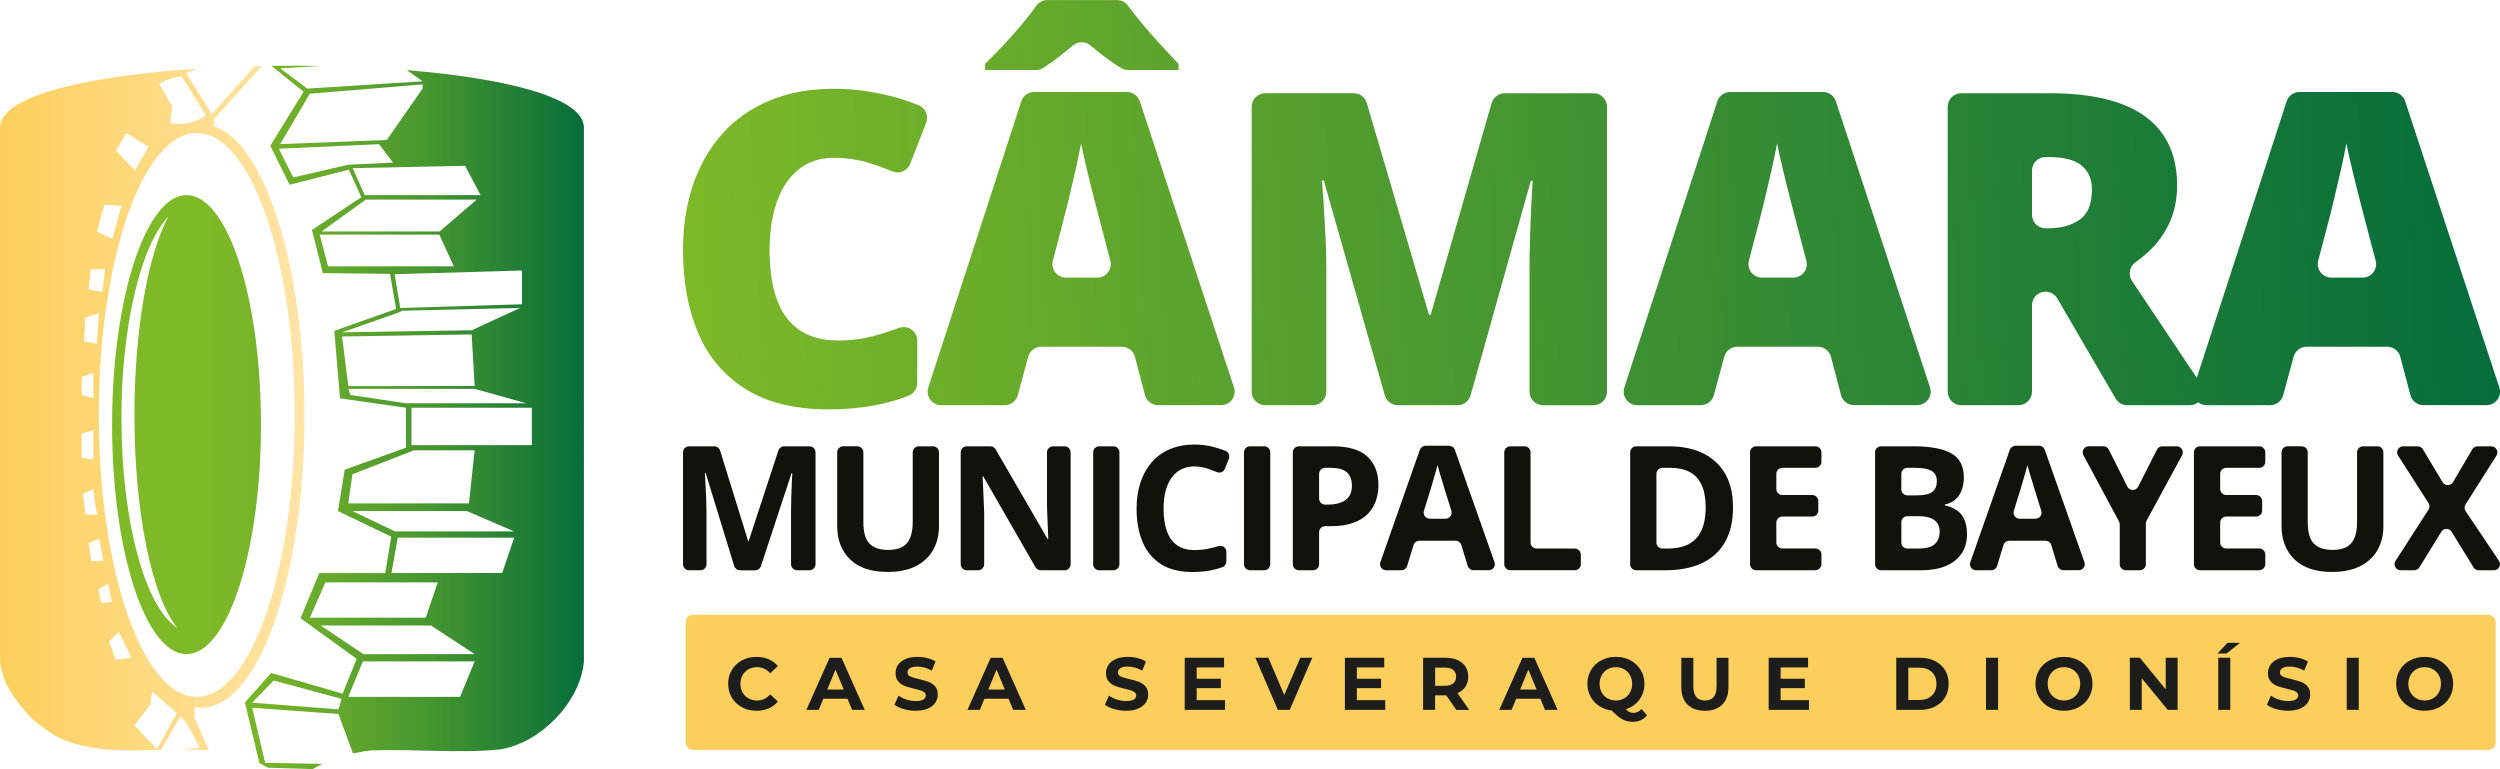
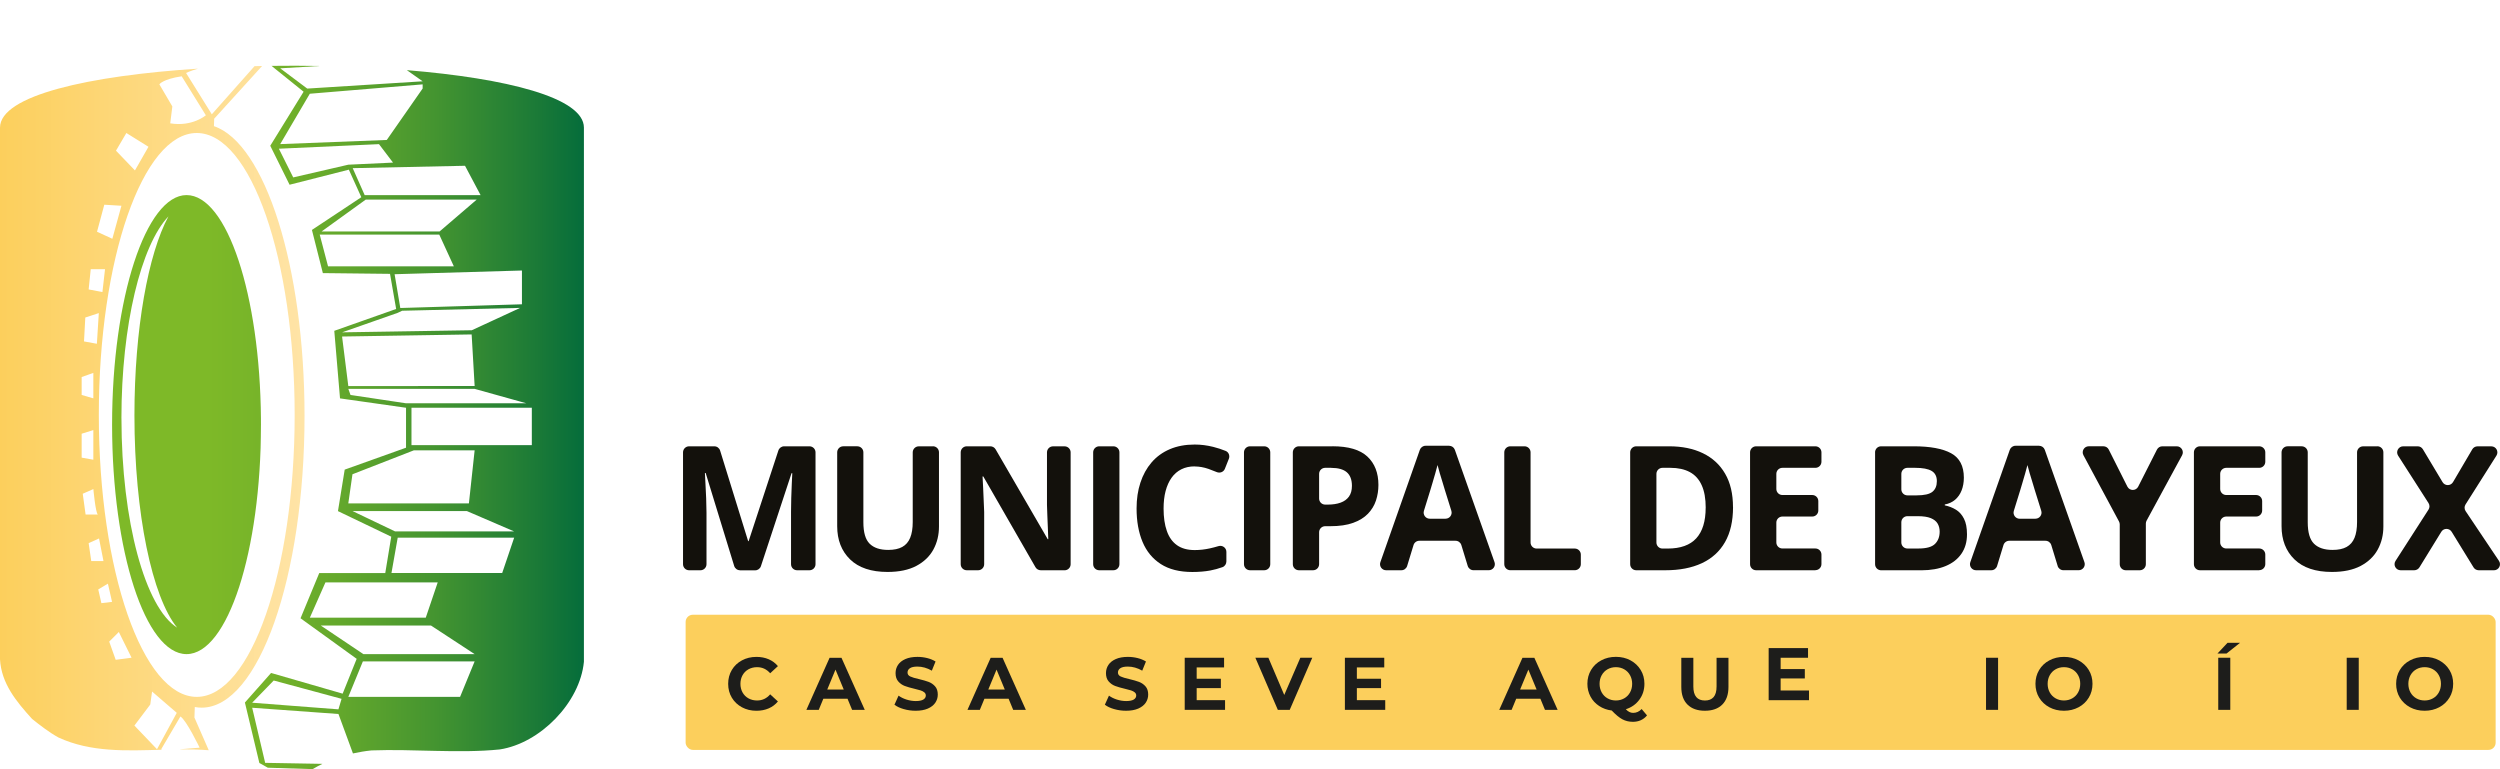
<svg xmlns="http://www.w3.org/2000/svg" id="Camada_2" data-name="Camada 2" viewBox="0 0 693.42 213.3">
  <defs>
    <style>      .cls-1 {        fill: url(#linear-gradient-3);      }      .cls-2 {        fill: url(#linear-gradient-2);      }      .cls-3 {        fill: #1d1d1b;      }      .cls-4 {        fill: #fccf5c;      }      .cls-5 {        fill: #13110c;      }      .cls-6 {        fill: url(#linear-gradient);        fill-rule: evenodd;      }    </style>
    <linearGradient id="linear-gradient" x1="0" y1="113.22" x2="84.47" y2="113.22" gradientUnits="userSpaceOnUse">
      <stop offset="0" stop-color="#fccf5c" />
      <stop offset="1" stop-color="#ffe4a7" />
    </linearGradient>
    <linearGradient id="linear-gradient-2" x1="31.08" y1="115.76" x2="161.94" y2="115.76" gradientUnits="userSpaceOnUse">
      <stop offset=".2" stop-color="#7eb928" />
      <stop offset=".31" stop-color="#77b429" />
      <stop offset=".48" stop-color="#64a82c" />
      <stop offset=".68" stop-color="#459530" />
      <stop offset=".9" stop-color="#1b7a37" />
      <stop offset="1" stop-color="#056d3b" />
    </linearGradient>
    <linearGradient id="linear-gradient-3" x1="186.87" y1="71.35" x2="690.22" y2="46.19" gradientUnits="userSpaceOnUse">
      <stop offset="0" stop-color="#7eb928" />
      <stop offset="1" stop-color="#056d3b" />
    </linearGradient>
  </defs>
  <g id="Layer_1" data-name="Layer 1">
    <g>
      <path class="cls-6" d="M44.71,207.81l5.33-9.08c1.66,1.01,5.33,8.65,5.33,8.65l-5.33.43-.04.04c2.65-.03,5.29.04,7.9.24l-3.97-9.07.1-2.92c.63.12,1.27.18,1.91.18,15.76,0,28.53-36.23,28.53-80.93,0-41.43-10.98-75.58-25.13-80.36l.07-2.07,13.29-14.62c-.7.01-1.4.03-2.1.05l-11.85,13.35-7.14-11.46s.97-.52,3.31-1.2C24.77,20.99,0,26.45,0,35.41v147.45c.36,6.67,4.5,11.71,8.92,16.57,2.16,1.71,4.68,3.69,7.3,5.13,8.94,4.13,18.8,3.68,28.68,3.39l-.19-.15ZM81.73,115.09c0,43.19-12.16,78.2-27.16,78.2s-27.16-35.01-27.16-78.2,12.16-78.2,27.16-78.2,27.16,35.01,27.16,78.2ZM50.4,21.17l6.7,10.81s-3.75,3.24-9.88,2.23l.58-4.69-3.6-6.13s.94-1.44,6.2-2.23ZM35.05,36.89l6.13,3.82-3.75,6.56-5.26-5.48,2.88-4.9ZM28.92,56.78l4.76.29-2.52,9.16-4.25-1.95,2.02-7.5ZM25.17,74.66h3.96l-.72,6.34-3.82-.72.58-5.62ZM23.66,88.07l3.75-1.23-.54,8.51-3.57-.65.36-6.63ZM22.65,104.58l3.24-1.15v7.06l-3.24-.94v-4.97ZM22.65,120.3l3.24-1.01v8.22l-3.24-.58v-6.63ZM22.94,136.95l2.96-1.3s.58,6.49,1.23,7.06h-3.39l-.79-5.77ZM24.59,150.65l2.88-1.3,1.23,6.27h-3.39l-.72-4.97ZM27.26,163.48l2.67-1.59,1.15,5.05-2.96.36-.87-3.82ZM32.09,183.01l-1.8-5.05,2.67-2.67,3.53,7.14-4.4.58ZM37.28,201.25l4.4-5.84.5-3.6,6.85,5.91-5.48,10.09-6.27-6.56Z" />
      <path class="cls-2" d="M112.86,19.47l4.37,3.08-32.01,2.02-7.5-5.62,11-.65c-4.46-.08-8.94-.09-13.41-.03l8.9,7.17-9.25,14.99,5.36,10.81,16.44-4.18,3.46,7.64-13.7,9.08,3.03,11.97,18.63.21,1.7,9.74-17.16,6.06,1.59,18.74,18.31,2.6v11.08l-17.01,6.08-1.87,11.51,14.78,7.09-1.66,10.09h-18.31l-5.19,12.54,15.57,11.25-3.89,9.66-19.85-5.74-7.26,8.2,4.01,16.77c.79.42,1.57.86,2.34,1.31l12.43.39c.89-.53,1.8-1.02,2.73-1.46l-15.89-.28-3.6-15.28,23.93,1.73,4.02,10.94c1.66-.36,3.36-.66,5.15-.84,11.62-.45,24.14.9,35.58-.27,11.17-1.71,22.25-12.97,23.33-24.32V35.41c0-8.38-21.63-13.69-49.08-15.95ZM93.87,196.75l-23.93-1.84,5.98-6.16,18.82,5.08-.87,2.92ZM85.94,26l31.29-2.6v1.15l-9.95,14.27-29.56,1.15,8.22-13.99ZM96.61,45.68l-15.28,3.53-3.98-7.96,27.77-1.27,3.89,5.12-12.4.58ZM97.83,46.64l31.15-.66,4.32,8.14h-32.15l-3.32-7.48ZM101.45,55.36h30.78l-10.31,8.85h-32.73l12.26-8.85ZM90.99,73.87l-2.31-8.8h33.16l4.04,8.8h-34.89ZM109.45,76.06l35.32-1.03v9.37l-33.74,1.03-1.58-9.37ZM110.31,86.77l1.23-.58,32.73-.79-13.41,6.2-35.97.58,15.43-5.41ZM130.82,92.76l.83,14.3-35.04.03-1.73-13.75,35.94-.58ZM97.22,109.55l-.61-1.69h35.04l14.35,4h-33.38l-15.39-2.31ZM97.77,131.54l17.01-6.63h16.87l-1.59,14.71h-33.45l1.15-8.07ZM90.27,161.53h31.14l-3.32,9.8h-32.15l4.33-9.8ZM127.61,193.29h-31l4.04-9.84h31l-4.04,9.84ZM100.79,181.43l-11.82-7.93h30.57l12.11,7.93h-30.85ZM139.29,158.94h-30.71l1.73-9.8h32.3l-3.32,9.8ZM109.59,147.4l-11.82-5.65h31.72l13.12,5.65h-33.02ZM147.51,123.47h-33.38v-10.38h33.38v10.38ZM72.38,116.51c0,2.57-.06,5.11-.17,7.6.1-2.59.15-5.23.17-7.92-.27-34.42-9.41-62.08-20.64-62.08s-20.65,28.5-20.65,63.66,9.25,63.66,20.65,63.66,20.65-28.5,20.65-63.66c0-.42,0-.84-.01-1.26ZM33.68,116.04c0-25.95,5.45-48,13.04-56.02-5.61,10.39-9.43,31.21-9.43,55.19,0,27.29,4.95,50.48,11.85,58.88-8.82-5.53-15.45-29.42-15.45-58.05Z" />
      <rect class="cls-4" x="190.17" y="170.51" width="502.04" height="37.49" rx="2" ry="2" />
-       <path class="cls-1" d="M254.84,29.21c-3.34-1.37-6.75-2.42-10.21-3.14-4.64-.97-9.05-1.45-13.23-1.45-6.75,0-12.73,1.09-17.96,3.28-5.23,2.19-9.62,5.29-13.17,9.29-3.55,4-6.24,8.73-8.08,14.17-1.83,5.45-2.75,11.44-2.75,17.99,0,8.76,1.41,16.45,4.23,23.08,2.82,6.63,7.22,11.81,13.2,15.53,5.98,3.73,13.66,5.59,23.05,5.59,4.5,0,8.75-.38,12.75-1.12,3.15-.59,6.24-1.47,9.27-2.64,1.47-.57,2.47-1.96,2.47-3.54v-11.78c0-2.62-2.6-4.41-5.07-3.52-1.92.69-3.83,1.32-5.73,1.89-3.57,1.07-7.29,1.6-11.16,1.6-4.26,0-7.8-.95-10.62-2.84-2.82-1.89-4.92-4.69-6.3-8.4-1.38-3.71-2.07-8.29-2.07-13.73,0-4.02.4-7.62,1.21-10.8.81-3.18,1.98-5.87,3.52-8.08,1.54-2.21,3.39-3.9,5.56-5.06,2.17-1.16,4.64-1.75,7.4-1.75,3.63,0,7.06.51,10.3,1.54,2.04.65,4.06,1.39,6.07,2.22,1.95.81,4.18-.13,4.94-2.1l4.43-11.4c.74-1.91-.18-4.07-2.07-4.85ZM316.15,28.09c-.51-1.54-1.95-2.58-3.57-2.58h-25.74c-1.63,0-3.07,1.05-3.57,2.6l-25.79,79.36c-.79,2.43,1.02,4.92,3.57,4.92h17.63c1.7,0,3.19-1.14,3.63-2.78l2.88-10.66c.44-1.64,1.93-2.78,3.63-2.78h22.33c1.71,0,3.2,1.15,3.64,2.8l2.79,10.61c.43,1.65,1.93,2.8,3.64,2.8h17.47c2.56,0,4.37-2.5,3.57-4.93l-26.11-79.36ZM304.33,77h-8.66c-2.46,0-4.26-2.33-3.64-4.71l2.49-9.49c.51-1.89,1.11-4.26,1.81-7.1.69-2.84,1.36-5.71,2.01-8.61s1.15-5.34,1.51-7.31c.39,1.97.96,4.49,1.69,7.55.73,3.06,1.47,6.02,2.22,8.88.75,2.86,1.32,5.06,1.72,6.6l2.49,9.49c.63,2.38-1.17,4.71-3.64,4.71ZM289.43,18.81c1.76-1.15,3.37-2.31,4.83-3.48,1.04-.83,2.15-1.75,3.34-2.74,1.4-1.17,3.44-1.17,4.84,0,1.21,1.01,2.38,1.96,3.51,2.83,1.58,1.23,3.25,2.38,5,3.45.59.36,1.28.55,1.98.55h13.97v-1.72c-1.34-1.38-2.96-3.1-4.85-5.15-1.89-2.05-3.77-4.19-5.62-6.42-1.36-1.64-2.57-3.17-3.61-4.61-.7-.96-1.82-1.51-3.01-1.51h-19.31c-1.21,0-2.36.57-3.05,1.56-.98,1.41-2.14,2.91-3.45,4.5-1.82,2.19-3.68,4.31-5.59,6.36-1.91,2.05-3.64,3.81-5.18,5.27v1.72h14.16c.72,0,1.44-.21,2.05-.6ZM693.23,107.45l-26.11-79.36c-.51-1.54-1.95-2.58-3.57-2.58h-25.74c-1.63,0-3.07,1.05-3.57,2.6l-24.92,76.69-17.99-26.9c-1.15-1.72-.66-4.02,1.04-5.21,1.72-1.2,3.27-2.52,4.65-3.96,2.19-2.27,3.88-4.84,5.06-7.72,1.18-2.88,1.78-6.08,1.78-9.59,0-5.64-1.31-10.36-3.94-14.14-2.62-3.79-6.54-6.64-11.75-8.55-5.21-1.91-11.74-2.87-19.59-2.87h-24.59c-2.08,0-3.76,1.68-3.76,3.76v79.01c0,2.08,1.68,3.76,3.76,3.76h15.86c2.08,0,3.76-1.68,3.76-3.76v-23.97c0-2.08,1.68-3.76,3.76-3.76h0c1.34,0,2.57.71,3.25,1.87l16.17,27.75c.67,1.16,1.91,1.87,3.25,1.87h17.32c.91,0,1.71-.31,2.34-.81.63.5,1.43.81,2.33.81h17.63c1.7,0,3.19-1.14,3.63-2.78l2.88-10.66c.44-1.64,1.93-2.78,3.63-2.78h22.33c1.71,0,3.2,1.15,3.64,2.8l2.79,10.61c.43,1.65,1.93,2.8,3.64,2.8h17.47c2.56,0,4.37-2.5,3.57-4.93ZM576.81,60.96c-2.29,1.58-5.23,2.37-8.82,2.37h-.62c-2.08,0-3.76-1.68-3.76-3.76v-12.25c0-2.08,1.68-3.76,3.76-3.76h.86c4.22,0,7.28.79,9.17,2.37,1.89,1.58,2.84,3.77,2.84,6.57,0,4.06-1.14,6.88-3.43,8.46ZM655.3,77h-8.66c-2.46,0-4.26-2.33-3.64-4.71l2.49-9.49c.51-1.89,1.11-4.26,1.8-7.1.69-2.84,1.36-5.71,2.01-8.61.65-2.9,1.15-5.34,1.51-7.31.39,1.97.96,4.49,1.69,7.55.73,3.06,1.47,6.02,2.22,8.88.75,2.86,1.32,5.06,1.72,6.6l2.49,9.49c.63,2.38-1.17,4.71-3.64,4.71ZM441.95,25.86h-24.6c-1.68,0-3.15,1.11-3.61,2.72l-16.91,58.71h-.47l-17.26-58.73c-.47-1.6-1.94-2.7-3.61-2.7h-24.56c-2.08,0-3.76,1.68-3.76,3.76v79.01c0,2.08,1.68,3.76,3.76,3.76h13.2c2.08,0,3.76-1.68,3.76-3.76v-33.82c0-2.96-.08-6.04-.24-9.23-.16-3.2-.33-6.17-.5-8.94-.18-2.76-.34-4.95-.5-6.57h.53l16.92,59.59c.46,1.62,1.94,2.73,3.62,2.73h16.56c1.68,0,3.16-1.12,3.62-2.74l16.69-59.46h.53c-.12,1.62-.25,3.82-.38,6.6-.14,2.78-.26,5.74-.35,8.88-.1,3.14-.15,6.07-.15,8.79v34.18c0,2.08,1.68,3.76,3.76,3.76h13.97c2.08,0,3.76-1.68,3.76-3.76V29.62c0-2.08-1.68-3.76-3.76-3.76ZM509.21,28.09c-.51-1.54-1.95-2.58-3.57-2.58h-25.74c-1.63,0-3.07,1.05-3.57,2.6l-25.79,79.36c-.79,2.43,1.02,4.92,3.57,4.92h17.63c1.7,0,3.19-1.14,3.63-2.78l2.88-10.66c.44-1.64,1.93-2.78,3.63-2.78h22.33c1.71,0,3.2,1.15,3.64,2.8l2.79,10.61c.43,1.65,1.93,2.8,3.64,2.8h17.47c2.56,0,4.37-2.5,3.57-4.93l-26.11-79.36ZM497.39,77h-8.66c-2.46,0-4.26-2.33-3.64-4.71l2.49-9.49c.51-1.89,1.11-4.26,1.8-7.1.69-2.84,1.36-5.71,2.01-8.61.65-2.9,1.15-5.34,1.51-7.31.39,1.97.96,4.49,1.69,7.55.73,3.06,1.47,6.02,2.22,8.88.75,2.86,1.32,5.06,1.72,6.6l2.49,9.49c.63,2.38-1.17,4.71-3.64,4.71Z" />
      <g>
        <path class="cls-5" d="M205.25,158.17c-.74,0-1.39-.48-1.61-1.19l-7.91-25.79h-.21c.03.64.08,1.61.15,2.91s.14,2.67.2,4.13.09,2.78.09,3.95v14.31c0,.93-.75,1.68-1.68,1.68h-3.15c-.93,0-1.68-.75-1.68-1.68v-31.02c0-.93.75-1.68,1.68-1.68h7c.74,0,1.39.48,1.61,1.19l7.77,25.11h.14l8.25-25.14c.23-.69.87-1.16,1.6-1.16h7.02c.93,0,1.68.75,1.68,1.68v31.02c0,.93-.75,1.68-1.68,1.68h-3.43c-.93,0-1.68-.75-1.68-1.68v-14.59c0-1.08.02-2.33.06-3.74.04-1.41.09-2.76.15-4.03.06-1.28.11-2.24.14-2.88h-.21l-8.49,25.78c-.23.69-.87,1.16-1.6,1.16h-4.22Z" />
        <path class="cls-5" d="M258.76,123.78c.93,0,1.68.75,1.68,1.68v20.57c0,2.37-.52,4.5-1.56,6.41-1.04,1.9-2.62,3.41-4.73,4.53-2.11,1.11-4.76,1.67-7.96,1.67-4.55,0-8.01-1.16-10.4-3.48-2.38-2.32-3.58-5.39-3.58-9.22v-20.47c0-.93.75-1.68,1.68-1.68h3.9c.93,0,1.68.75,1.68,1.68v19.37c0,2.84.58,4.83,1.74,5.97,1.16,1.15,2.88,1.72,5.15,1.72,1.6,0,2.9-.27,3.89-.82,1-.55,1.73-1.39,2.2-2.54.47-1.14.71-2.6.71-4.37v-19.32c0-.93.75-1.68,1.68-1.68h3.9Z" />
        <path class="cls-5" d="M295.28,158.17h-6.61c-.6,0-1.16-.32-1.46-.84l-14.47-25.17h-.21c.06,1.08.12,2.17.17,3.27.05,1.1.09,2.19.14,3.28.05,1.09.09,2.18.14,3.28v14.5c0,.93-.75,1.68-1.68,1.68h-3.15c-.93,0-1.68-.75-1.68-1.68v-31.02c0-.93.75-1.68,1.68-1.68h6.54c.6,0,1.16.32,1.46.84l14.45,24.92h.16c-.03-1.07-.07-2.12-.12-3.18-.05-1.05-.09-2.1-.13-3.15-.04-1.05-.07-2.1-.11-3.15v-14.59c0-.93.75-1.68,1.68-1.68h3.2c.93,0,1.68.75,1.68,1.68v31.02c0,.93-.75,1.68-1.68,1.68Z" />
        <path class="cls-5" d="M303.21,156.49v-31.02c0-.93.75-1.68,1.68-1.68h3.92c.93,0,1.68.75,1.68,1.68v31.02c0,.93-.75,1.68-1.68,1.68h-3.92c-.93,0-1.68-.75-1.68-1.68Z" />
        <path class="cls-5" d="M331.36,129.36c-1.4,0-2.63.27-3.7.81-1.07.54-1.98,1.32-2.7,2.34-.73,1.02-1.28,2.25-1.66,3.69-.38,1.44-.56,3.07-.56,4.87,0,2.43.3,4.5.91,6.22.6,1.72,1.54,3.03,2.81,3.93s2.91,1.35,4.92,1.35c1.4,0,2.79-.16,4.2-.47.77-.17,1.57-.38,2.41-.63,1.08-.32,2.17.48,2.17,1.61v2.64c0,.7-.43,1.35-1.09,1.59-1.15.41-2.28.72-3.4.93-1.47.27-3.13.41-4.96.41-3.54,0-6.46-.73-8.74-2.2-2.28-1.47-3.97-3.52-5.07-6.16-1.1-2.64-1.65-5.73-1.65-9.26,0-2.6.35-4.99,1.06-7.15.71-2.16,1.74-4.04,3.1-5.62,1.36-1.58,3.05-2.81,5.06-3.67,2.01-.86,4.31-1.29,6.91-1.29,1.71,0,3.42.22,5.14.65,1.18.3,2.33.67,3.44,1.12.84.34,1.22,1.32.89,2.17l-1.11,2.79c-.35.89-1.37,1.28-2.25.91-.76-.32-1.52-.61-2.28-.88-1.3-.45-2.58-.68-3.83-.68Z" />
        <path class="cls-5" d="M345.04,156.49v-31.02c0-.93.75-1.68,1.68-1.68h3.93c.93,0,1.68.75,1.68,1.68v31.02c0,.93-.75,1.68-1.68,1.68h-3.93c-.93,0-1.68-.75-1.68-1.68Z" />
        <path class="cls-5" d="M369.56,123.78c4.44,0,7.67.95,9.71,2.86,2.04,1.91,3.06,4.53,3.06,7.87,0,1.51-.23,2.94-.68,4.32-.45,1.37-1.2,2.59-2.22,3.66-1.03,1.07-2.4,1.91-4.1,2.53-1.71.62-3.82.93-6.33.93h-1.44c-.93,0-1.68.75-1.68,1.68v8.86c0,.93-.75,1.68-1.68,1.68h-3.93c-.93,0-1.68-.75-1.68-1.68v-31.02c0-.93.75-1.68,1.68-1.68h9.3ZM369.19,129.76h-1.63c-.93,0-1.68.75-1.68,1.68v6.84c0,.93.75,1.68,1.68,1.68h.72c1.36,0,2.55-.18,3.55-.54s1.78-.92,2.33-1.69.82-1.76.82-2.96c0-1.69-.47-2.95-1.41-3.77-.94-.82-2.4-1.23-4.37-1.23Z" />
        <path class="cls-5" d="M407.1,156.98l-1.77-5.8c-.22-.71-.87-1.19-1.61-1.19h-10.04c-.74,0-1.39.48-1.61,1.19l-1.77,5.8c-.22.71-.87,1.19-1.61,1.19h-4.23c-1.16,0-1.97-1.15-1.59-2.24l10.95-31.16c.24-.67.87-1.13,1.59-1.13h6.53c.71,0,1.35.45,1.59,1.12l11,31.16c.39,1.1-.43,2.24-1.59,2.24h-4.23c-.74,0-1.39-.48-1.61-1.19ZM400.95,143.87c1.14,0,1.95-1.1,1.61-2.19l-1.81-5.81c-.15-.53-.36-1.22-.62-2.06-.26-.84-.52-1.69-.78-2.56-.26-.87-.47-1.63-.62-2.27-.16.64-.37,1.44-.65,2.39-.27.95-.54,1.85-.79,2.69-.25.85-.43,1.45-.54,1.81l-1.8,5.82c-.33,1.08.48,2.18,1.61,2.18h4.39Z" />
        <path class="cls-5" d="M417.24,156.49v-31.02c0-.93.75-1.68,1.68-1.68h3.93c.93,0,1.68.75,1.68,1.68v25c0,.93.75,1.68,1.68,1.68h10.58c.93,0,1.68.75,1.68,1.68v2.65c0,.93-.75,1.68-1.68,1.68h-17.87c-.93,0-1.68-.75-1.68-1.68Z" />
        <path class="cls-5" d="M480.69,140.65c0,3.87-.74,7.11-2.22,9.7-1.48,2.6-3.63,4.55-6.43,5.86-2.81,1.31-6.18,1.96-10.14,1.96h-8.06c-.93,0-1.68-.75-1.68-1.68v-31.02c0-.93.75-1.68,1.68-1.68h9.11c3.61,0,6.73.64,9.38,1.92,2.65,1.28,4.71,3.17,6.16,5.67,1.46,2.5,2.19,5.59,2.19,9.28ZM473.11,140.84c0-2.54-.37-4.63-1.12-6.27-.74-1.64-1.84-2.85-3.29-3.63-1.45-.78-3.24-1.18-5.38-1.18h-2.2c-.93,0-1.68.75-1.68,1.68v19.03c0,.93.75,1.68,1.68,1.68h1.44c3.56,0,6.21-.95,7.94-2.85,1.73-1.9,2.6-4.72,2.6-8.47Z" />
        <path class="cls-5" d="M503.53,158.17h-16.44c-.93,0-1.68-.75-1.68-1.68v-31.02c0-.93.75-1.68,1.68-1.68h16.44c.93,0,1.68.75,1.68,1.68v2.61c0,.93-.75,1.68-1.68,1.68h-9.15c-.93,0-1.68.75-1.68,1.68v4.18c0,.93.75,1.68,1.68,1.68h8.28c.93,0,1.68.75,1.68,1.68v2.61c0,.93-.75,1.68-1.68,1.68h-8.28c-.93,0-1.68.75-1.68,1.68v5.5c0,.93.75,1.68,1.68,1.68h9.15c.93,0,1.68.75,1.68,1.68v2.65c0,.93-.75,1.68-1.68,1.68Z" />
        <path class="cls-5" d="M520.08,125.47c0-.93.75-1.68,1.68-1.68h9.02c4.58,0,8.04.64,10.4,1.93,2.35,1.29,3.53,3.54,3.53,6.77,0,1.3-.21,2.48-.62,3.53-.41,1.05-1.02,1.91-1.8,2.59-.79.67-1.74,1.11-2.87,1.32v.24c1.14.24,2.18.64,3.1,1.21.93.57,1.67,1.4,2.22,2.49.56,1.09.84,2.54.84,4.34,0,2.09-.51,3.87-1.53,5.36s-2.47,2.63-4.36,3.42c-1.89.79-4.14,1.19-6.74,1.19h-11.18c-.93,0-1.68-.75-1.68-1.68v-31.02ZM527.37,135.72c0,.93.75,1.68,1.68,1.68h2.55c2.12,0,3.58-.33,4.4-1,.82-.67,1.22-1.65,1.22-2.95s-.48-2.26-1.45-2.83c-.96-.57-2.49-.86-4.57-.86h-2.15c-.93,0-1.68.75-1.68,1.68v4.28ZM527.37,144.87v5.59c0,.93.75,1.68,1.68,1.68h3.07c2.19,0,3.72-.42,4.58-1.27.86-.85,1.3-1.98,1.3-3.41,0-.85-.19-1.59-.57-2.24-.37-.64-1.01-1.14-1.89-1.51-.88-.36-2.1-.54-3.66-.54h-2.83c-.93,0-1.68.75-1.68,1.68Z" />
        <path class="cls-5" d="M570.73,156.98l-1.77-5.8c-.22-.71-.87-1.19-1.61-1.19h-10.04c-.74,0-1.39.48-1.61,1.19l-1.77,5.8c-.22.71-.87,1.19-1.61,1.19h-4.23c-1.16,0-1.97-1.15-1.59-2.24l10.95-31.16c.24-.67.87-1.13,1.59-1.13h6.53c.71,0,1.35.45,1.59,1.12l10.99,31.16c.39,1.1-.43,2.24-1.59,2.24h-4.23c-.74,0-1.39-.48-1.61-1.19ZM564.57,143.87c1.14,0,1.95-1.1,1.61-2.18l-1.81-5.81c-.16-.53-.36-1.22-.62-2.06-.26-.84-.52-1.69-.78-2.56-.26-.87-.47-1.63-.62-2.27-.16.64-.37,1.44-.65,2.39s-.54,1.85-.79,2.69c-.25.85-.43,1.45-.54,1.81l-1.8,5.82c-.33,1.08.48,2.18,1.61,2.18h4.39Z" />
        <path class="cls-5" d="M593.07,134.97l5.2-10.26c.29-.57.87-.92,1.5-.92h3.99c1.28,0,2.09,1.37,1.48,2.49l-9.85,18.14c-.13.25-.2.52-.2.8v11.27c0,.93-.75,1.68-1.68,1.68h-3.88c-.93,0-1.68-.75-1.68-1.68v-11.04c0-.28-.07-.55-.2-.8l-9.87-18.39c-.6-1.12.21-2.48,1.48-2.48h4.05c.64,0,1.22.36,1.5.93l5.16,10.26c.62,1.23,2.38,1.24,3.01,0Z" />
        <path class="cls-5" d="M626.64,158.17h-16.44c-.93,0-1.68-.75-1.68-1.68v-31.02c0-.93.75-1.68,1.68-1.68h16.44c.93,0,1.68.75,1.68,1.68v2.61c0,.93-.75,1.68-1.68,1.68h-9.15c-.93,0-1.68.75-1.68,1.68v4.18c0,.93.75,1.68,1.68,1.68h8.28c.93,0,1.68.75,1.68,1.68v2.61c0,.93-.75,1.68-1.68,1.68h-8.28c-.93,0-1.68.75-1.68,1.68v5.5c0,.93.75,1.68,1.68,1.68h9.15c.93,0,1.68.75,1.68,1.68v2.65c0,.93-.75,1.68-1.68,1.68Z" />
        <path class="cls-5" d="M659.39,123.78c.93,0,1.68.75,1.68,1.68v20.57c0,2.37-.52,4.5-1.57,6.41-1.04,1.9-2.62,3.41-4.73,4.53-2.11,1.11-4.76,1.67-7.96,1.67-4.55,0-8.01-1.16-10.4-3.48-2.38-2.32-3.58-5.39-3.58-9.22v-20.47c0-.93.75-1.68,1.68-1.68h3.9c.93,0,1.68.75,1.68,1.68v19.37c0,2.84.58,4.83,1.74,5.97,1.16,1.15,2.88,1.72,5.15,1.72,1.6,0,2.9-.27,3.89-.82.99-.55,1.73-1.39,2.2-2.54.47-1.14.7-2.6.7-4.37v-19.32c0-.93.75-1.68,1.68-1.68h3.9Z" />
        <path class="cls-5" d="M691.74,158.17h-4.23c-.58,0-1.13-.3-1.43-.8l-6.07-9.87c-.66-1.07-2.21-1.07-2.87,0l-6.07,9.87c-.31.5-.85.8-1.43.8h-3.78c-1.33,0-2.14-1.47-1.42-2.59l9.15-14.23c.36-.55.36-1.26,0-1.82l-8.43-13.15c-.72-1.12.09-2.59,1.42-2.59h4.01c.59,0,1.14.31,1.44.82l5.46,9.12c.66,1.1,2.25,1.09,2.9-.01l5.34-9.09c.3-.51.85-.83,1.45-.83h3.83c1.33,0,2.13,1.46,1.42,2.58l-8.57,13.54c-.36.56-.35,1.28.02,1.84l9.25,13.8c.75,1.12-.05,2.62-1.4,2.62Z" />
      </g>
      <g>
        <path class="cls-3" d="M205.8,196.18c-1.19-.64-2.13-1.53-2.81-2.66s-1.02-2.42-1.02-3.85.34-2.71,1.02-3.85,1.62-2.02,2.81-2.66,2.53-.96,4.02-.96c1.25,0,2.38.22,3.4.66,1.01.44,1.86,1.07,2.55,1.9l-2.15,1.98c-.98-1.13-2.19-1.69-3.63-1.69-.89,0-1.69.2-2.39.59-.7.39-1.25.94-1.64,1.64-.39.7-.59,1.5-.59,2.39s.2,1.69.59,2.39c.39.7.94,1.25,1.64,1.64.7.39,1.5.59,2.39.59,1.44,0,2.66-.57,3.63-1.71l2.15,1.98c-.69.84-1.54,1.48-2.56,1.92-1.02.44-2.15.66-3.41.66-1.47,0-2.8-.32-4-.96Z" />
        <path class="cls-3" d="M235.08,193.8h-6.71l-1.28,3.1h-3.43l6.44-14.45h3.3l6.46,14.45h-3.51l-1.28-3.1ZM234.03,191.26l-2.29-5.53-2.29,5.53h4.58Z" />
        <path class="cls-3" d="M250.66,196.68c-1.07-.31-1.92-.71-2.57-1.21l1.14-2.52c.62.45,1.35.82,2.21,1.09.85.27,1.71.41,2.56.41.95,0,1.65-.14,2.11-.42.45-.28.68-.66.68-1.12,0-.34-.13-.63-.4-.86-.27-.23-.61-.41-1.03-.55-.42-.14-.99-.29-1.7-.45-1.1-.26-2-.52-2.7-.78-.7-.26-1.3-.68-1.81-1.26s-.75-1.35-.75-2.31c0-.84.23-1.6.68-2.28.45-.68,1.14-1.22,2.05-1.62.91-.4,2.03-.6,3.35-.6.92,0,1.82.11,2.7.33.88.22,1.65.54,2.31.95l-1.03,2.54c-1.33-.76-2.67-1.13-4-1.13-.94,0-1.63.15-2.07.45-.45.3-.67.7-.67,1.2s.26.86.77,1.1c.52.24,1.3.48,2.36.71,1.1.26,2,.52,2.7.78.7.26,1.3.67,1.81,1.24s.75,1.33.75,2.29c0,.83-.23,1.58-.69,2.26s-1.15,1.22-2.07,1.62-2.04.6-3.37.6c-1.14,0-2.25-.15-3.31-.46Z" />
        <path class="cls-3" d="M279.76,193.8h-6.71l-1.28,3.1h-3.43l6.44-14.45h3.3l6.46,14.45h-3.51l-1.28-3.1ZM278.7,191.26l-2.29-5.53-2.29,5.53h4.58Z" />
        <path class="cls-3" d="M309.02,196.68c-1.07-.31-1.92-.71-2.57-1.21l1.14-2.52c.62.45,1.35.82,2.21,1.09.85.27,1.71.41,2.56.41.95,0,1.65-.14,2.11-.42.45-.28.68-.66.68-1.12,0-.34-.13-.63-.4-.86-.27-.23-.61-.41-1.03-.55-.42-.14-.99-.29-1.7-.45-1.1-.26-2-.52-2.7-.78-.7-.26-1.3-.68-1.81-1.26s-.75-1.35-.75-2.31c0-.84.23-1.6.68-2.28.45-.68,1.14-1.22,2.05-1.62.91-.4,2.03-.6,3.35-.6.92,0,1.82.11,2.7.33.88.22,1.65.54,2.31.95l-1.03,2.54c-1.33-.76-2.67-1.13-4-1.13-.94,0-1.63.15-2.07.45-.45.3-.67.7-.67,1.2s.26.86.77,1.1c.52.24,1.3.48,2.36.71,1.1.26,2,.52,2.7.78.7.26,1.3.67,1.81,1.24s.75,1.33.75,2.29c0,.83-.23,1.58-.69,2.26s-1.15,1.22-2.07,1.62-2.04.6-3.37.6c-1.14,0-2.25-.15-3.31-.46Z" />
        <path class="cls-3" d="M339.79,194.21v2.68h-11.19v-14.45h10.92v2.68h-7.6v3.14h6.71v2.6h-6.71v3.34h7.87Z" />
        <path class="cls-3" d="M363.98,182.44l-6.25,14.45h-3.3l-6.23-14.45h3.61l4.4,10.32,4.46-10.32h3.32Z" />
        <path class="cls-3" d="M384.22,194.21v2.68h-11.19v-14.45h10.92v2.68h-7.6v3.14h6.71v2.6h-6.71v3.34h7.87Z" />
-         <path class="cls-3" d="M403.93,196.89l-2.79-4.03h-3.08v4.03h-3.34v-14.45h6.25c1.28,0,2.39.21,3.33.64s1.67,1.03,2.18,1.82.76,1.71.76,2.79-.26,2-.77,2.78c-.52.78-1.25,1.37-2.2,1.79l3.24,4.65h-3.59ZM403.09,185.82c-.52-.43-1.29-.65-2.29-.65h-2.73v5.04h2.73c1,0,1.77-.22,2.29-.66s.78-1.06.78-1.86-.26-1.43-.78-1.87Z" />
        <path class="cls-3" d="M427.26,193.8h-6.71l-1.28,3.1h-3.43l6.44-14.45h3.3l6.46,14.45h-3.51l-1.28-3.1ZM426.21,191.26l-2.29-5.53-2.29,5.53h4.58Z" />
        <path class="cls-3" d="M456.82,198.44c-.47.58-1.04,1.02-1.7,1.32-.67.3-1.4.45-2.2.45-1.07,0-2.04-.23-2.91-.69s-1.86-1.28-2.97-2.45c-1.31-.16-2.47-.58-3.5-1.26s-1.82-1.54-2.39-2.61c-.57-1.07-.86-2.25-.86-3.54,0-1.42.34-2.69,1.02-3.83.68-1.14,1.62-2.03,2.83-2.67,1.2-.65,2.56-.97,4.06-.97s2.85.32,4.05.97,2.14,1.54,2.83,2.67c.69,1.13,1.03,2.41,1.03,3.83,0,1.68-.47,3.15-1.41,4.42-.94,1.27-2.19,2.15-3.75,2.64.34.36.68.62,1,.77.32.16.67.24,1.04.24.89,0,1.68-.36,2.35-1.07l1.49,1.77ZM444.26,192.06c.39.7.93,1.25,1.62,1.64.69.39,1.46.59,2.31.59s1.62-.2,2.31-.59c.69-.39,1.23-.94,1.62-1.64.39-.7.59-1.5.59-2.39s-.2-1.69-.59-2.39c-.39-.7-.93-1.25-1.62-1.64-.69-.39-1.46-.59-2.31-.59s-1.62.2-2.31.59c-.69.39-1.23.94-1.62,1.64-.39.7-.59,1.5-.59,2.39s.2,1.69.59,2.39Z" />
        <path class="cls-3" d="M468.06,195.43c-1.15-1.14-1.72-2.77-1.72-4.89v-8.09h3.34v7.97c0,2.59,1.07,3.88,3.22,3.88,1.04,0,1.84-.31,2.39-.94.55-.63.83-1.61.83-2.94v-7.97h3.3v8.09c0,2.12-.58,3.75-1.72,4.89s-2.76,1.71-4.82,1.71-3.67-.57-4.82-1.71Z" />
-         <path class="cls-3" d="M501.76,194.21v2.68h-11.19v-14.45h10.92v2.68h-7.6v3.14h6.71v2.6h-6.71v3.34h7.87Z" />
-         <path class="cls-3" d="M525.96,182.44h6.56c1.57,0,2.96.3,4.16.9s2.14,1.44,2.81,2.53c.67,1.09,1,2.35,1,3.8s-.33,2.71-1,3.8c-.67,1.09-1.6,1.93-2.81,2.53s-2.59.9-4.16.9h-6.56v-14.45ZM532.36,194.15c1.45,0,2.6-.4,3.46-1.21.86-.81,1.29-1.9,1.29-3.27s-.43-2.47-1.29-3.27c-.86-.8-2.01-1.21-3.46-1.21h-3.06v8.96h3.06Z" />
+         <path class="cls-3" d="M501.76,194.21h-11.19v-14.45h10.92v2.68h-7.6v3.14h6.71v2.6h-6.71v3.34h7.87Z" />
        <path class="cls-3" d="M550.86,182.44h3.34v14.45h-3.34v-14.45Z" />
        <path class="cls-3" d="M568.42,196.17c-1.2-.65-2.15-1.54-2.83-2.67-.68-1.13-1.02-2.41-1.02-3.83s.34-2.69,1.02-3.83c.68-1.14,1.62-2.03,2.83-2.67,1.2-.65,2.56-.97,4.06-.97s2.85.32,4.05.97,2.14,1.54,2.83,2.67c.69,1.13,1.03,2.41,1.03,3.83s-.34,2.69-1.03,3.83c-.69,1.14-1.63,2.03-2.83,2.67s-2.55.97-4.05.97-2.85-.32-4.06-.97ZM574.78,193.7c.69-.39,1.23-.94,1.62-1.64.39-.7.59-1.5.59-2.39s-.2-1.69-.59-2.39c-.39-.7-.93-1.25-1.62-1.64-.69-.39-1.46-.59-2.31-.59s-1.62.2-2.31.59c-.69.39-1.23.94-1.62,1.64-.39.7-.59,1.5-.59,2.39s.2,1.69.59,2.39c.39.7.93,1.25,1.62,1.64.69.39,1.46.59,2.31.59s1.62-.2,2.31-.59Z" />
-         <path class="cls-3" d="M604,182.44v14.45h-2.75l-7.2-8.77v8.77h-3.3v-14.45h2.77l7.18,8.77v-8.77h3.3Z" />
        <path class="cls-3" d="M617.85,178.29h3.47l-3.74,2.97h-2.52l2.79-2.97ZM615.27,182.44h3.34v14.45h-3.34v-14.45Z" />
-         <path class="cls-3" d="M631.32,196.68c-1.07-.31-1.92-.71-2.57-1.21l1.14-2.52c.62.45,1.35.82,2.21,1.09.85.27,1.71.41,2.56.41.95,0,1.65-.14,2.11-.42.45-.28.68-.66.68-1.12,0-.34-.13-.63-.4-.86-.27-.23-.61-.41-1.03-.55-.42-.14-.99-.29-1.7-.45-1.1-.26-2-.52-2.7-.78-.7-.26-1.3-.68-1.81-1.26s-.75-1.35-.75-2.31c0-.84.23-1.6.68-2.28.45-.68,1.14-1.22,2.05-1.62.91-.4,2.03-.6,3.35-.6.92,0,1.82.11,2.7.33.88.22,1.65.54,2.31.95l-1.03,2.54c-1.33-.76-2.67-1.13-4-1.13-.94,0-1.63.15-2.07.45-.45.3-.67.7-.67,1.2s.26.86.77,1.1c.52.24,1.3.48,2.36.71,1.1.26,2,.52,2.7.78.7.26,1.3.67,1.81,1.24s.75,1.33.75,2.29c0,.83-.23,1.58-.69,2.26s-1.15,1.22-2.07,1.62-2.04.6-3.37.6c-1.14,0-2.25-.15-3.31-.46Z" />
        <path class="cls-3" d="M650.9,182.44h3.34v14.45h-3.34v-14.45Z" />
        <path class="cls-3" d="M668.46,196.17c-1.2-.65-2.15-1.54-2.83-2.67-.68-1.13-1.02-2.41-1.02-3.83s.34-2.69,1.02-3.83c.68-1.14,1.62-2.03,2.83-2.67,1.2-.65,2.56-.97,4.06-.97s2.85.32,4.05.97,2.14,1.54,2.83,2.67c.69,1.13,1.03,2.41,1.03,3.83s-.34,2.69-1.03,3.83c-.69,1.14-1.63,2.03-2.83,2.67s-2.55.97-4.05.97-2.85-.32-4.06-.97ZM674.83,193.7c.69-.39,1.23-.94,1.62-1.64.39-.7.59-1.5.59-2.39s-.2-1.69-.59-2.39c-.39-.7-.93-1.25-1.62-1.64-.69-.39-1.46-.59-2.31-.59s-1.62.2-2.31.59c-.69.39-1.23.94-1.62,1.64-.39.7-.59,1.5-.59,2.39s.2,1.69.59,2.39c.39.7.93,1.25,1.62,1.64.69.39,1.46.59,2.31.59s1.62-.2,2.31-.59Z" />
      </g>
    </g>
  </g>
</svg>